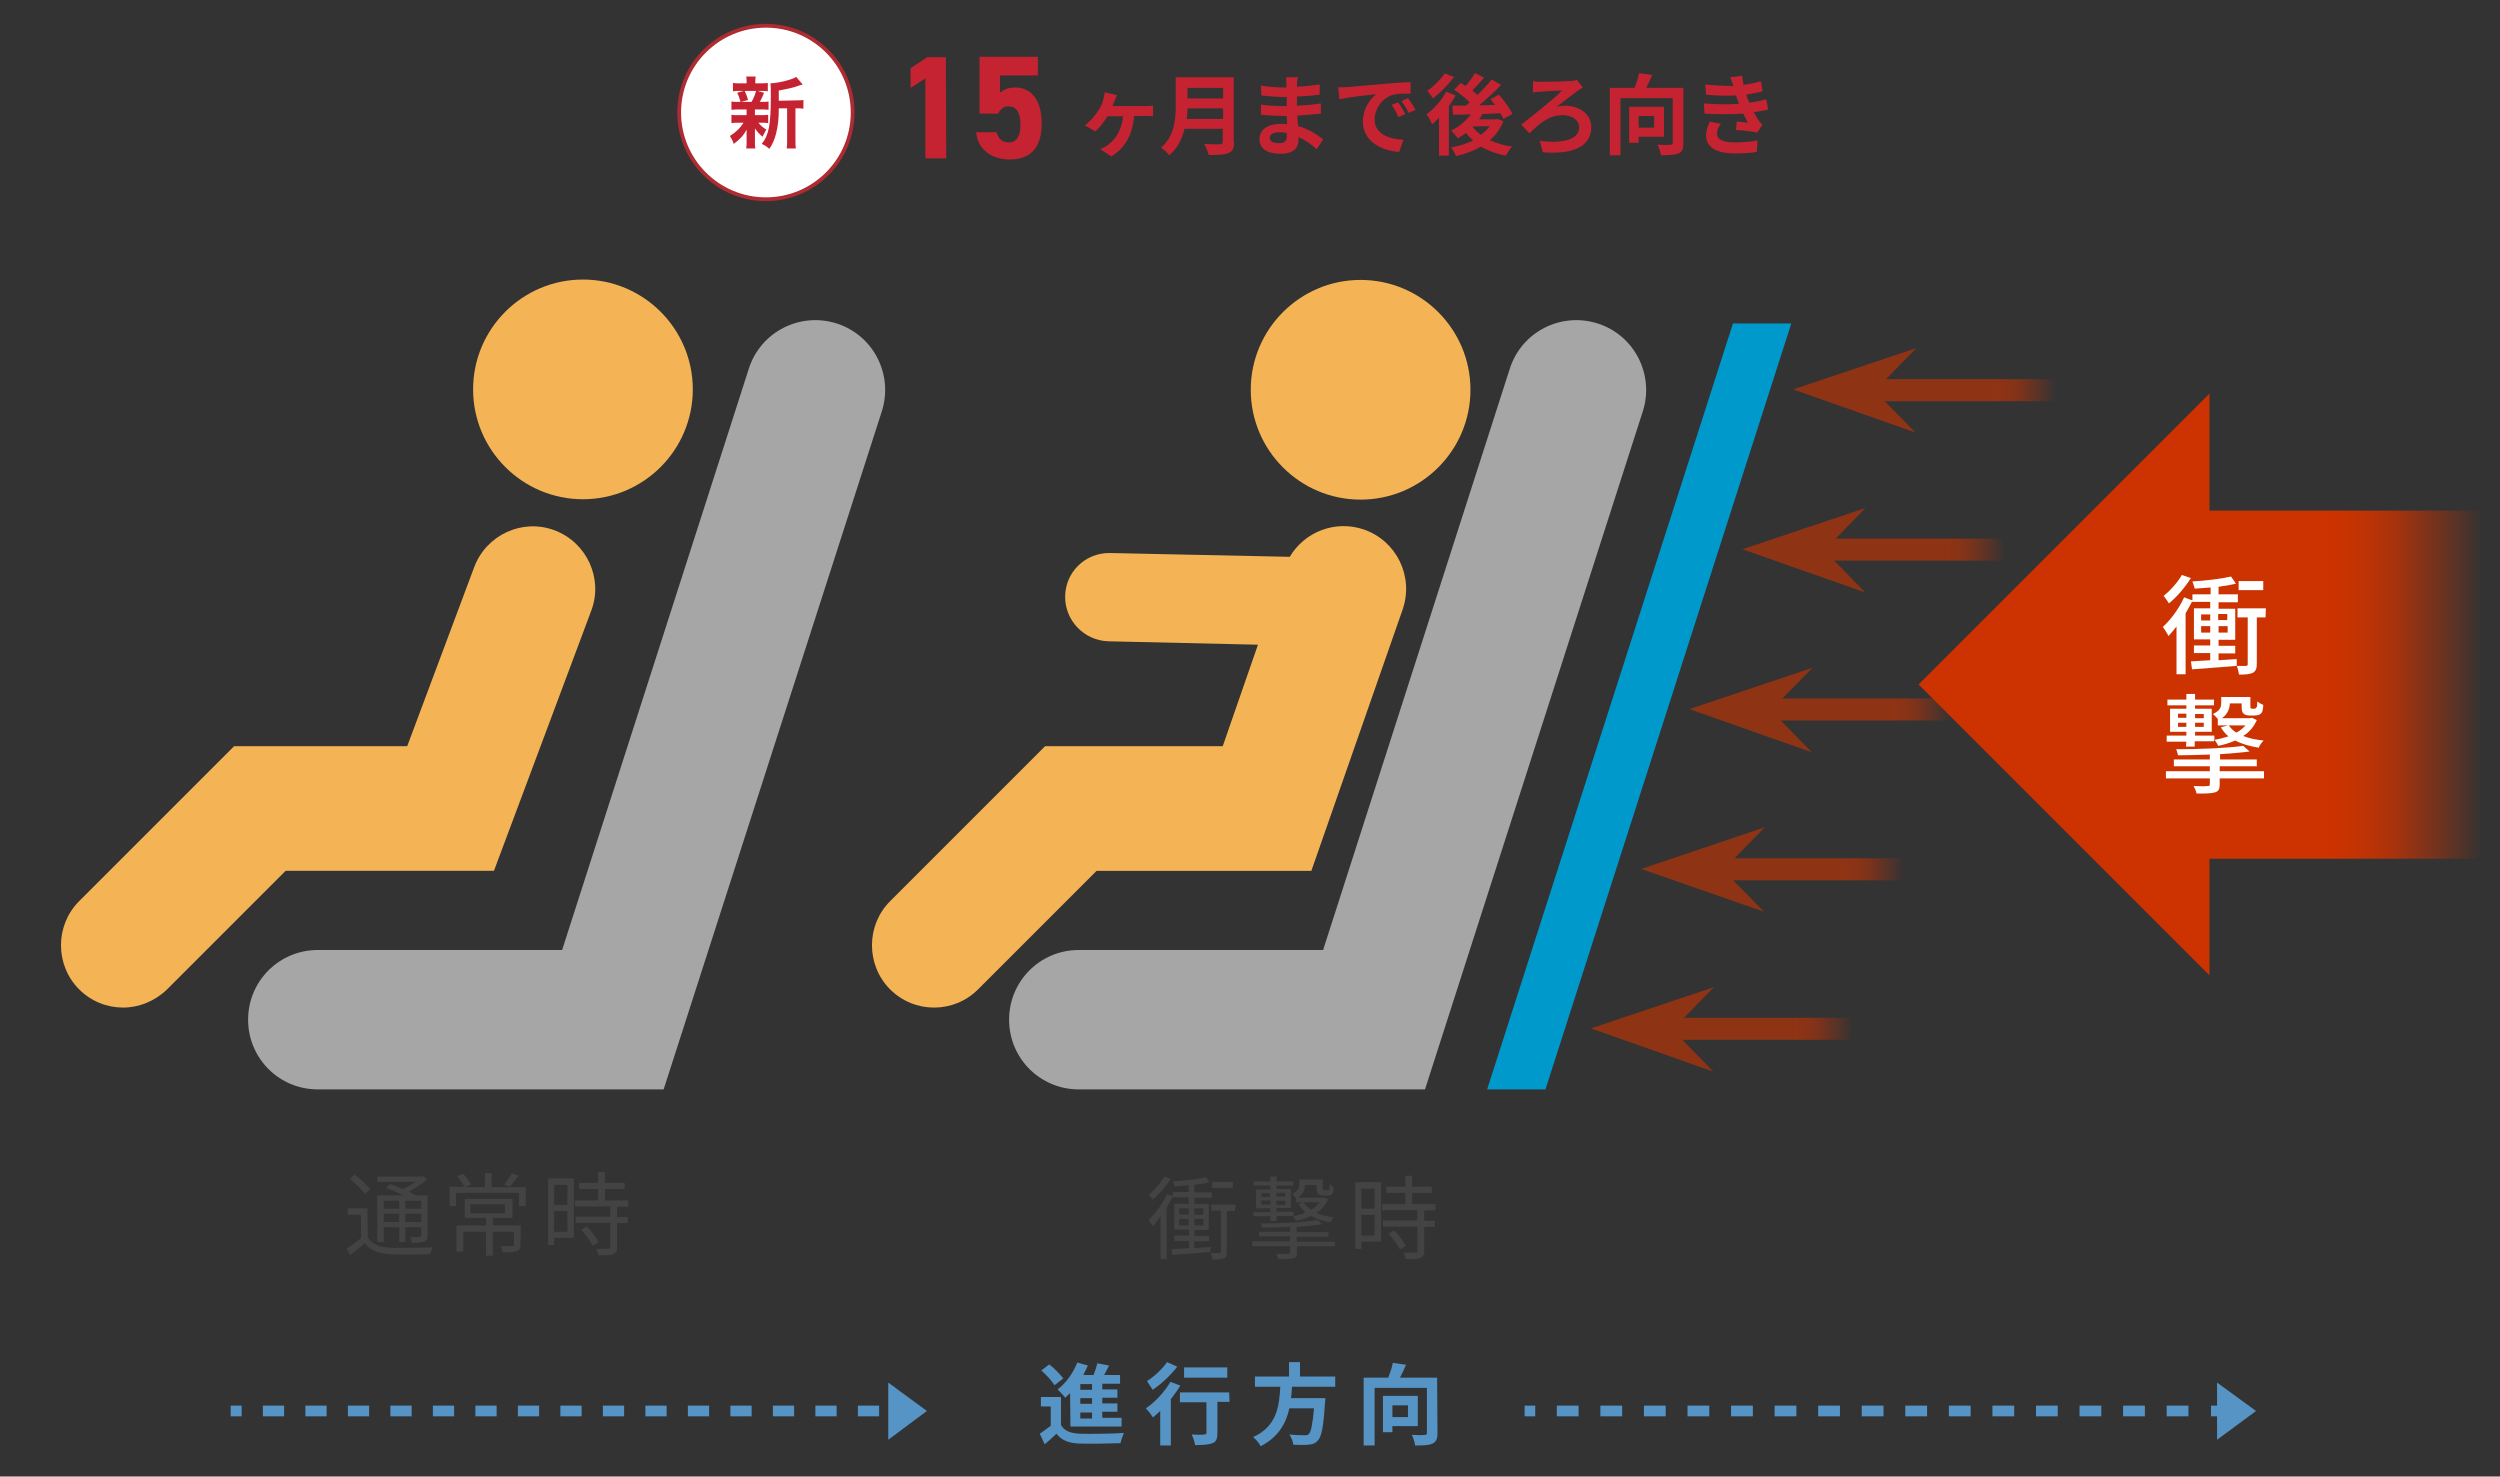
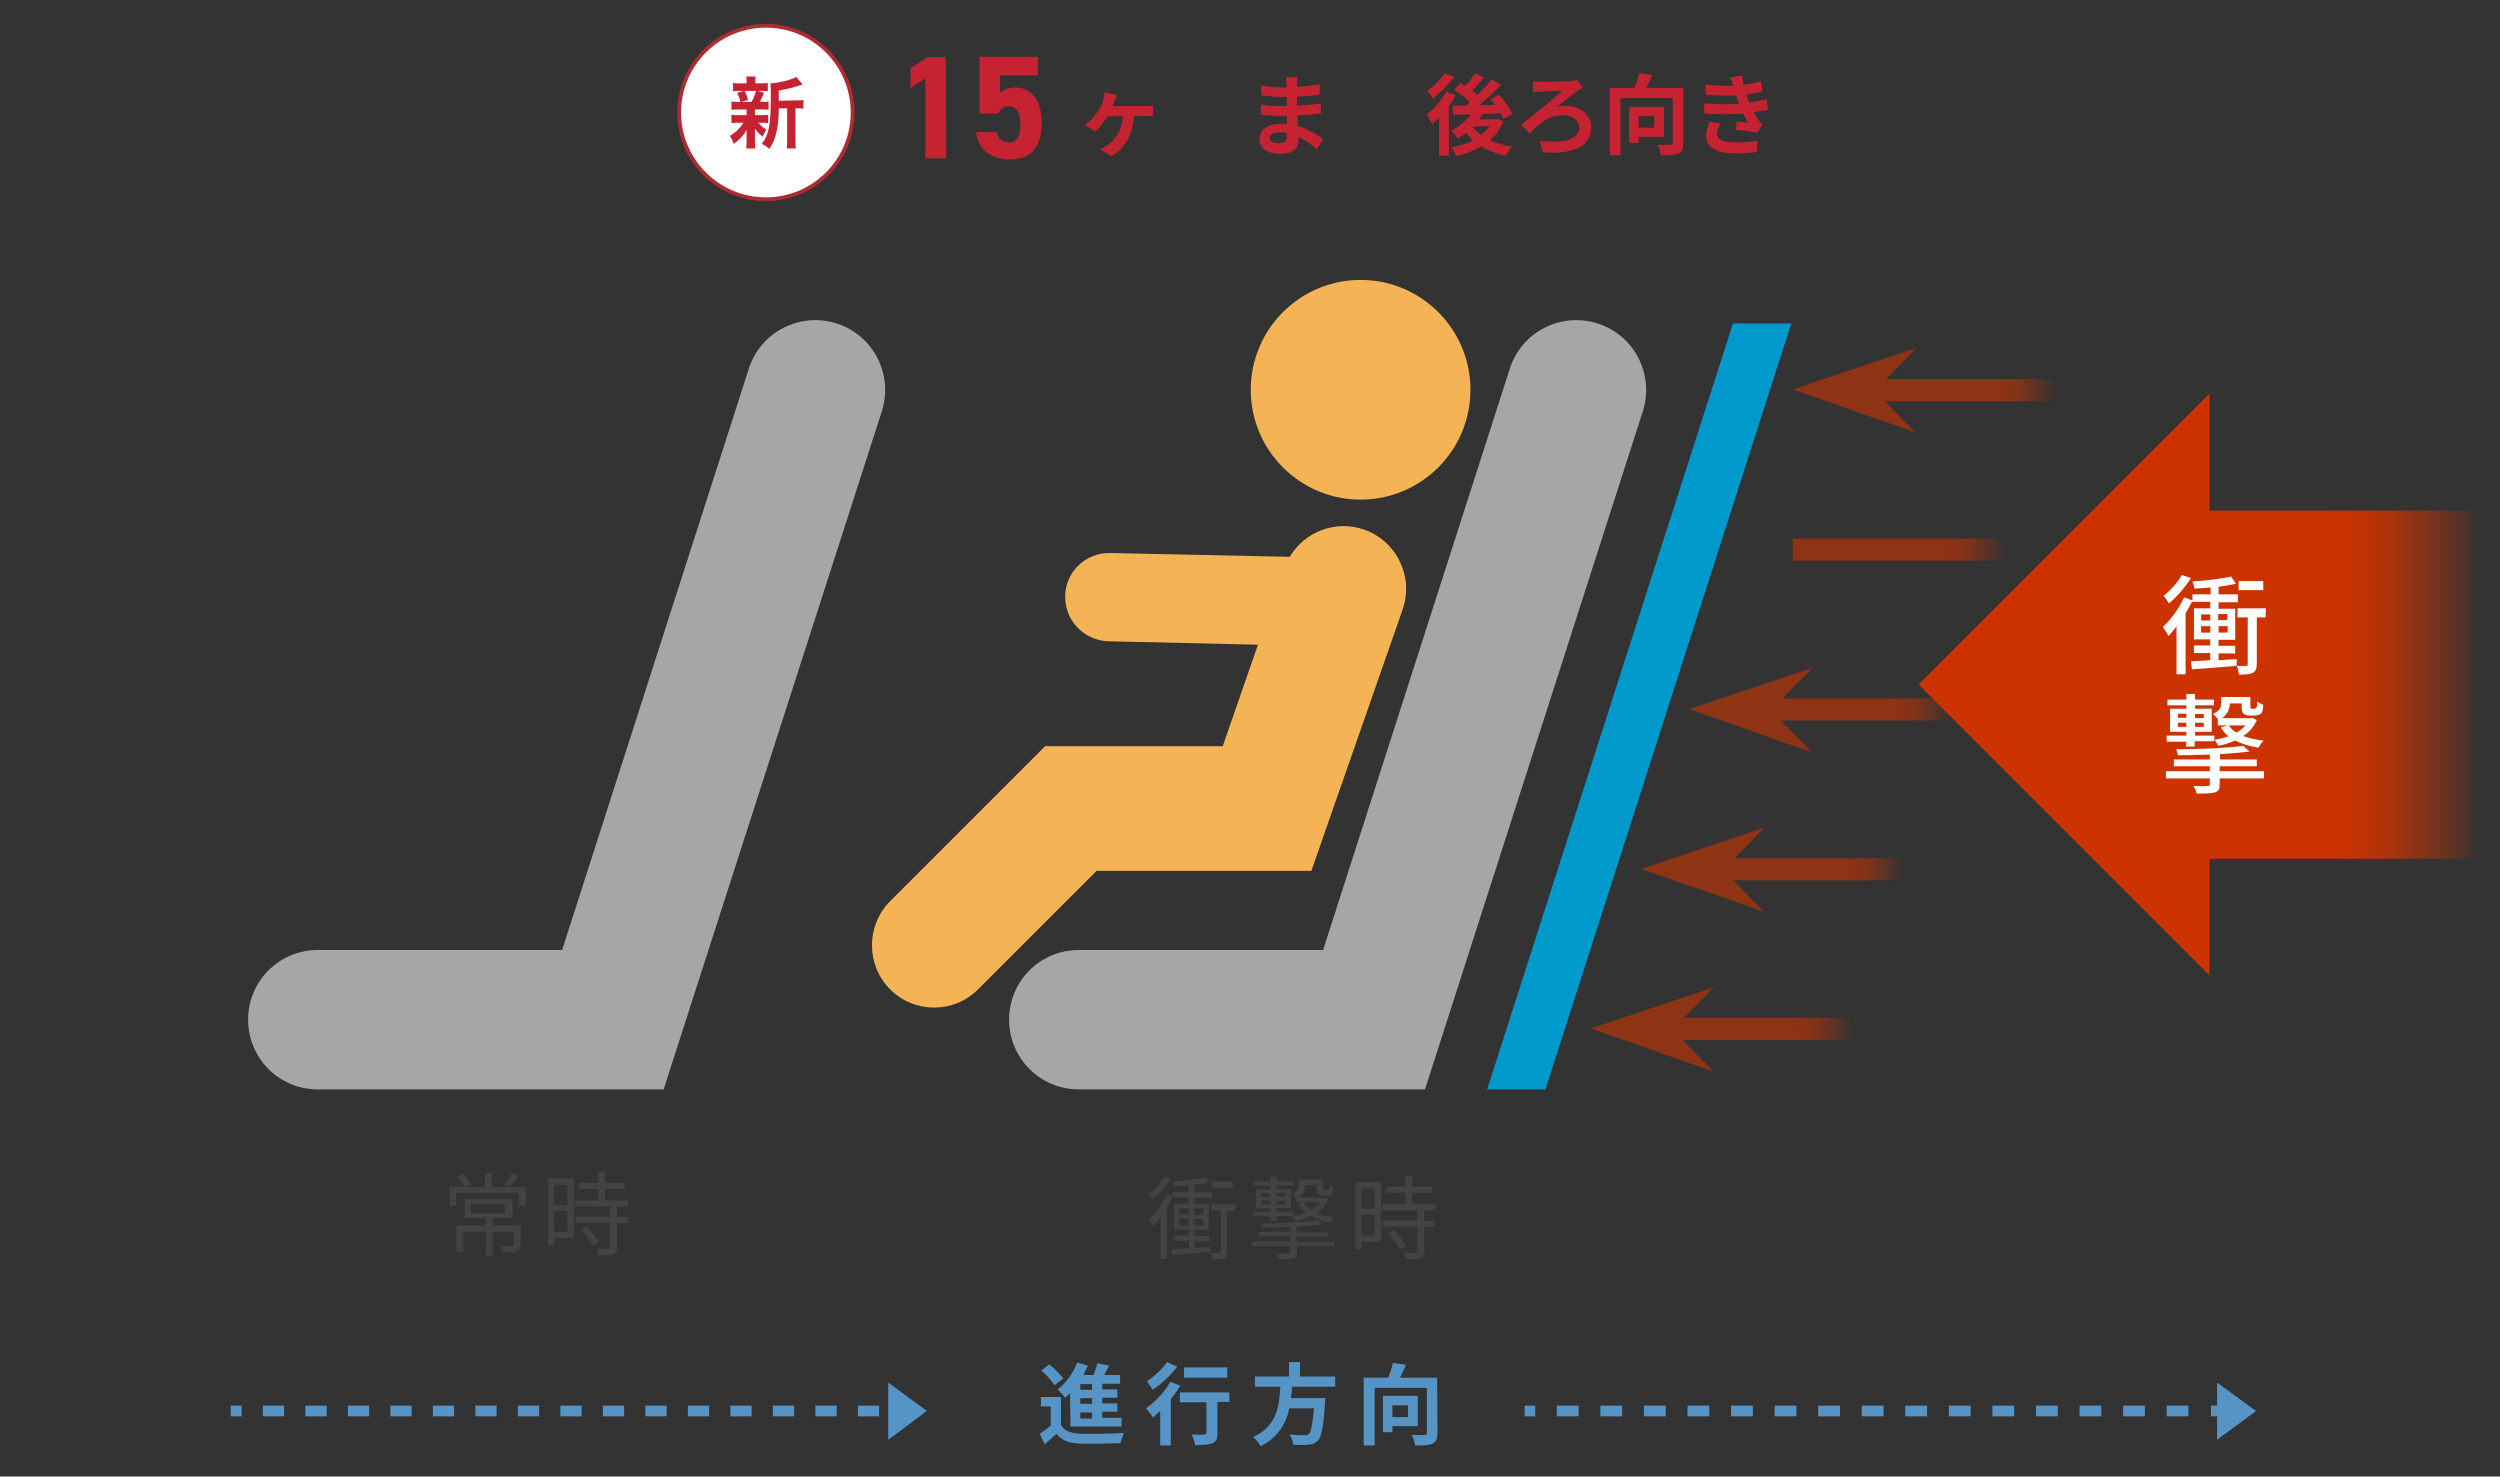
<svg xmlns="http://www.w3.org/2000/svg" version="1.1" id="レイヤー_1" x="0px" y="0px" viewBox="0 0 660 389.8" style="enable-background:new 0 0 660 389.8;" xml:space="preserve">
  <rect x="0" y="0" width="660" height="389.8" fill="#333333" stroke="none" />
  <style type="text/css">
	.st0{fill:#434343;}
	.st1{fill:#FFFFFF;stroke:#AE2B31;stroke-miterlimit:10;}
	.st2{fill:#C52331;}
	.st3{fill:#5594C4;}
	.st4{fill:none;stroke:#5594C4;stroke-width:2.83;stroke-miterlimit:10;}
	.st5{fill:none;stroke:#5594C4;stroke-width:2.83;stroke-miterlimit:10;stroke-dasharray:0,0,5.75,5.75;}
	.st6{fill:none;stroke:#5594C4;stroke-width:2.83;stroke-miterlimit:10;stroke-dasharray:0,0,5.61,5.61;}
	.st7{fill:none;}
	.st8{fill:#A6A6A6;}
	.st9{fill:#F4B456;}
	.st10{opacity:0.6;}
	.st11{fill:#CC3300;}
	.st12{fill:none;stroke:url(#SVGID_1_);stroke-width:5.82;stroke-miterlimit:10;}
	.st13{fill:none;stroke:url(#SVGID_00000096778861130120703190000013551935925194581655_);stroke-width:5.82;stroke-miterlimit:10;}
	.st14{fill:none;stroke:url(#SVGID_00000183955380405543426500000013341558741943230107_);stroke-width:5.82;stroke-miterlimit:10;}
	.st15{fill:none;stroke:url(#SVGID_00000065766753665659626050000006198635962348241309_);stroke-width:5.82;stroke-miterlimit:10;}
	.st16{fill:none;stroke:url(#SVGID_00000129193404254399112650000012196631850218602113_);stroke-width:5.82;stroke-miterlimit:10;}
	.st17{fill:#0099CC;}
	.st18{fill:url(#SVGID_00000026143879340086746420000016432100551015441298_);}
	.st19{fill:#FFFFFF;}
</style>
  <g id="a">
</g>
  <g id="b">
    <g id="c">
      <g>
        <g>
-           <path class="st0" d="M97.1,326.7c1.2,1.8,3.2,2.6,6.1,2.7c2.6,0.1,8.2,0,11-0.1c-0.2,0.4-0.5,1.2-0.6,1.8      c-2.7,0.1-7.8,0.2-10.5,0c-3.2-0.1-5.3-1-6.8-2.9c-1.2,1.1-2.5,2.1-3.9,3.1l-0.9-1.7c1.2-0.7,2.5-1.7,3.8-2.7v-6.2h-3.5V319h5.2      L97.1,326.7L97.1,326.7z M96.3,315.2c-0.8-1.2-2.5-2.9-4-4l1.3-1.1c1.5,1.1,3.3,2.7,4.1,3.9L96.3,315.2L96.3,315.2z       M101.3,327.9h-1.7v-12.3h6.9c-1.4-0.7-3.1-1.5-4.6-2l1.1-1c1,0.4,2.2,0.8,3.4,1.3c1.2-0.5,2.3-1.2,3.3-1.9H99.6v-1.4h11.8      l0.3-0.1l1.1,0.8c-1.3,1.2-3.1,2.4-4.9,3.3c0.7,0.3,1.3,0.7,1.9,1h3.1v10.6c0,0.9-0.2,1.3-0.8,1.6c-0.6,0.2-1.6,0.3-3.3,0.3      c-0.1-0.4-0.3-1.1-0.5-1.5c1.1,0,2.2,0,2.5,0c0.3,0,0.4-0.1,0.4-0.4v-2.2H107v3.9h-1.6v-3.9h-4.1L101.3,327.9L101.3,327.9z       M101.3,317v2.1h4.1V317H101.3z M105.4,322.6v-2.2h-4.1v2.2H105.4z M111.2,317H107v2.1h4.2V317z M111.2,322.6v-2.2H107v2.2      H111.2z" />
          <path class="st0" d="M138.8,318.4h-1.8v-3.5h-16.6v3.5h-1.7v-5.1h3.9c-0.4-0.8-1.2-2-1.9-2.8l1.6-0.6c0.8,0.8,1.6,2,2.1,2.8      l-1.5,0.7h5.1v-3.7h1.8v3.7h9L138.8,318.4L138.8,318.4z M137.4,328.6c0,0.9-0.2,1.4-0.9,1.7c-0.8,0.3-2,0.3-3.8,0.3      c-0.1-0.5-0.4-1.1-0.6-1.6c1.4,0,2.7,0,3.1,0c0.4,0,0.5-0.1,0.5-0.4v-3.4h-5.6v6.3h-1.8v-6.3h-6v5.2h-1.8v-6.9h7.8v-2h-5.6v-5      h12.6v5h-5.2v2h7.4L137.4,328.6L137.4,328.6z M124.2,320.3h9.1v-2.4h-9.1C124.2,317.9,124.2,320.3,124.2,320.3z M136.9,310.4      c-0.8,1.1-1.7,2.2-2.4,2.9l-1.4-0.6c0.7-0.8,1.6-2.1,2-2.9L136.9,310.4z" />
          <path class="st0" d="M151.5,326.8h-5.2v1.9h-1.6v-17.6h6.8V326.8z M146.3,312.8v5.3h3.5v-5.3H146.3z M149.8,325.2v-5.5h-3.5v5.5      H149.8z M162.9,318.6v2.7h2.8v1.6h-2.8v6.4c0,1-0.3,1.5-1,1.8c-0.8,0.3-2,0.3-3.9,0.3c-0.1-0.5-0.3-1.2-0.6-1.7      c1.5,0,2.8,0,3.2,0c0.4,0,0.5-0.1,0.5-0.5v-6.4H152v-1.6h9.1v-2.7h-9.3v-1.6h6.1v-3h-5v-1.6h5v-2.9h1.8v2.9h5.2v1.6h-5.2v3h6.2      v1.6L162.9,318.6L162.9,318.6z M154.9,323.8c1.2,1.2,2.6,2.9,3.1,4.1l-1.5,1c-0.6-1.2-1.8-3-3.1-4.2L154.9,323.8L154.9,323.8z" />
        </g>
        <g>
          <path class="st0" d="M319.6,330.5c-3.6,0.3-7.4,0.6-10.1,0.8l-0.2-1.5c1.3-0.1,2.8-0.2,4.6-0.3v-1.9H310v-1.4h3.9v-1.6H310v-6.8      h3.8v-1.7h-4.2v-0.2c-0.5,1-1,2-1.6,2.9v13.6h-1.6v-11.2c-0.7,0.9-1.4,1.8-2.1,2.5c-0.2-0.4-0.7-1.2-1.1-1.6      c1.8-1.7,3.7-4.2,4.9-6.8l1.5,0.5v-1.1h4.2v-1.8c-1.3,0.1-2.6,0.2-3.8,0.3c0-0.4-0.2-0.9-0.4-1.3c3-0.2,6.7-0.6,8.8-1.1l0.9,1.3      c-1.1,0.3-2.5,0.5-4,0.7v2h4.6v1.4h-4.6v1.7h3.8v6.8h-3.8v1.6h3.9v1.4h-3.9v1.8l4.3-0.3L319.6,330.5L319.6,330.5z M309.1,311.2      c-1.2,1.9-3.1,4.1-4.8,5.5c-0.2-0.4-0.7-1-1-1.3c1.5-1.2,3.2-3.2,4.1-4.8L309.1,311.2L309.1,311.2z M311.3,320.6h2.5V319h-2.5      V320.6z M313.8,323.5v-1.7h-2.5v1.7H313.8z M315.3,319v1.7h2.4V319H315.3z M317.7,321.8h-2.4v1.7h2.4V321.8z M326,319.7h-2.1      v10.8c0,0.9-0.2,1.4-0.8,1.7c-0.6,0.3-1.6,0.3-3,0.3c0-0.5-0.3-1.2-0.5-1.7c1.1,0,2,0,2.3,0c0.3,0,0.4-0.1,0.4-0.4v-10.8h-2.5      v-1.6h6.4L326,319.7L326,319.7z M325.5,313.6h-5.5V312h5.5V313.6z" />
          <path class="st0" d="M352.4,329h-10v1.7c0,0.9-0.2,1.3-1,1.5c-0.8,0.2-2,0.2-3.9,0.2c-0.1-0.4-0.4-1-0.6-1.4c1.5,0,2.8,0,3.2,0      c0.4,0,0.5-0.1,0.5-0.4V329h-10v-1.3h10v-1.3h-8.2v-1.2h8.2v-1.3c-2.5,0.1-5,0.2-7.4,0.2c0-0.3-0.2-0.8-0.3-1.1      c5.3,0,11.6-0.3,15-0.9l1.2,1.1c-1.9,0.3-4.2,0.5-6.8,0.7v1.4h8.4v1.2h-8.4v1.3h10L352.4,329L352.4,329z M335.4,321.1h-4.5v-1.1      h4.5v-1h-3.8v-5h3.8V313H331v-1.1h4.4v-1.3h1.6v1.3h4.4v1.1H337v0.9h3.8v5H337v1h4.5v1.1H337v1.3h-1.6V321.1z M333,316h2.3v-1      H333V316z M335.4,318v-1.1H333v1.1H335.4z M337,314.9v1h2.3v-1H337z M339.3,317H337v1.1h2.3V317z M342.2,316.4      c-0.2-0.4-0.8-1-1.1-1.2c1.6-0.7,1.9-1.7,1.9-2.5v-1.3h6.2v2.1c0,0.3,0,0.5,0.1,0.6c0.1,0.1,0.2,0.1,0.4,0.1h0.6      c0.2,0,0.4,0,0.4,0c0.1,0,0.2-0.1,0.2-0.3c0.1-0.2,0.1-0.6,0.1-1.2c0.3,0.2,0.7,0.5,1.1,0.6c0,0.6-0.1,1.4-0.2,1.6      c-0.1,0.3-0.4,0.5-0.6,0.6c-0.2,0.1-0.6,0.1-1,0.1h-1.1c-0.4,0-0.9-0.1-1.2-0.4c-0.3-0.3-0.4-0.6-0.4-1.7v-0.7h-3.1v0      c0,1.2-0.4,2.5-1.9,3.4h6.8l0.3,0l0.9,0.4c-0.6,1.5-1.7,2.7-3.1,3.6c1.3,0.6,2.9,1,4.7,1.2c-0.4,0.3-0.8,0.9-0.9,1.3      c-2-0.3-3.8-0.9-5.2-1.7c-1.2,0.6-2.6,1-4,1.3c-0.1-0.4-0.5-0.9-0.8-1.2c1.2-0.2,2.4-0.5,3.4-1c-0.8-0.6-1.4-1.4-1.9-2.3      l1.4-0.4c0.4,0.7,1.1,1.4,1.9,2c0.9-0.5,1.7-1.2,2.3-2h-6.4L342.2,316.4L342.2,316.4L342.2,316.4z" />
          <path class="st0" d="M364.6,327.8h-5.2v1.9h-1.6v-17.6h6.8L364.6,327.8L364.6,327.8z M359.4,313.8v5.3h3.5v-5.3H359.4z       M362.9,326.2v-5.5h-3.5v5.5H362.9z M376,319.6v2.7h2.8v1.6H376v6.4c0,1-0.3,1.5-1,1.8c-0.8,0.3-2,0.3-3.9,0.3      c-0.1-0.5-0.3-1.2-0.6-1.7c1.5,0,2.8,0,3.2,0c0.4,0,0.5-0.1,0.5-0.5v-6.4h-9.1v-1.6h9.1v-2.7h-9.3v-1.6h6.1v-3h-5v-1.6h5v-2.9      h1.8v2.9h5.2v1.6h-5.2v3h6.2v1.6L376,319.6L376,319.6z M368,324.8c1.2,1.2,2.6,2.9,3.1,4.1l-1.5,1c-0.6-1.2-1.8-3-3.1-4.2      L368,324.8L368,324.8z" />
        </g>
        <g>
          <g>
            <circle class="st1" cx="202.2" cy="29.7" r="22.9" />
            <path class="st2" d="M195,28.9c-0.9,0-1.3,0-1.9,0.1v-2.2c0.5,0.1,1,0.1,1.9,0.1h0.5c-0.3-1.1-0.5-1.7-0.9-2.4l1.8-0.5h-1       c-0.9,0-1.4,0-1.9,0.1v-2.2c0.5,0.1,1,0.1,2,0.1h1.6v-0.3c0-0.7,0-1-0.1-1.5h2.5c-0.1,0.5-0.1,0.8-0.1,1.5V22h1.4       c1,0,1.3,0,1.9-0.1v2.2c-0.5-0.1-1-0.1-1.9-0.1h-0.8l1.7,0.5c-0.4,1.1-0.9,2-1.1,2.4h0.4c0.9,0,1.4,0,1.9-0.1v2.2       c-0.6-0.1-1-0.1-1.9-0.1h-1.7v1.5h1.6c0.9,0,1.3,0,1.9-0.1v2.2c-0.5-0.1-1-0.1-1.9-0.1h-0.7c0.6,0.7,1.1,1.2,2.1,1.8       c-0.4,0.8-0.7,1.2-1,1.9c-1-0.9-1.3-1.2-2-2.2c0,1,0,1.5,0,1.6v2c0,0.7,0,1.2,0.1,1.7H197c0.1-0.5,0.1-1,0.1-1.6v-2       c0-0.4,0-0.8,0-1.4c-0.8,1.6-1.8,2.6-3.4,3.8c-0.2-0.8-0.6-1.4-1-2.1c1.6-1,2.7-2.1,3.6-3.5H195c-0.9,0-1.3,0-1.9,0.1v-2.2       c0.5,0.1,0.9,0.1,1.9,0.1h2.1v-1.5L195,28.9L195,28.9z M196.6,24c0.4,0.9,0.6,1.3,0.9,2.4l-1.9,0.5h2.8c0.6-1,0.9-1.8,1.2-2.9       H196.6L196.6,24z M210.2,26.5c0.9,0,1.4,0,1.9-0.1v2.3c-0.5-0.1-0.8-0.1-1.6-0.1h-0.5v8.2c0,1.2,0,1.8,0.1,2.4h-2.4       c0.1-0.6,0.1-1.2,0.1-2.4v-8.2h-2.2c0,2.6-0.2,4.7-0.7,6.6c-0.4,1.6-1,3-1.8,4.1c-0.8-0.7-1.1-0.9-2-1.3       c1.9-2.4,2.4-5,2.4-12.8c0-1.7,0-2.4-0.1-3.2c2.3-0.1,5.8-1,6.8-1.7l1.7,2c-0.2,0.1-0.2,0.1-0.7,0.2c-1.6,0.6-2.9,0.9-5.6,1.4       v2.7L210.2,26.5L210.2,26.5z" />
          </g>
          <g>
            <path class="st2" d="M249.8,41.8h-5.5V20.7l-3.9,2.5V18l4.4-2.9h4.9L249.8,41.8L249.8,41.8z" />
            <path class="st2" d="M263.5,30h-4.9V15H274v4.9h-10v4.6c0.8-0.7,2-1.4,4-1.4c4.1,0,7,3.1,7,9.5s-2.9,9.5-8.5,9.5       c-4.5,0-8.4-2.5-8.8-7.2h5.4c0.4,1.7,1.5,2.7,3.2,2.7c2,0,3.1-1.5,3.1-4.6s-0.9-4.9-3.1-4.9C265,28,264.1,28.8,263.5,30       L263.5,30z" />
            <path class="st2" d="M294.3,26.5c-0.2,0.4-0.4,1-0.6,1.5h8.6c0.5,0,1.5,0,2.1-0.1v2.8c-0.7-0.1-1.6-0.1-2.1-0.1h-2.9       c-0.4,4.9-2.3,8.4-6,10.7l-2.9-1.9c0.7-0.3,1.5-0.8,2.1-1.2c2-1.6,3.5-3.8,3.9-7.5h-4.1c-0.9,1.4-2.3,3.2-3.2,4l-2.8-1.6       c1.5-1.1,2.8-2.7,3.6-4c0.7-1,1.1-2,1.3-3c0.2-0.5,0.3-1.2,0.3-1.7l3.3,0.7C294.6,25.7,294.5,26.1,294.3,26.5z" />
-             <path class="st2" d="M325.8,37.5c0,1.7-0.4,2.5-1.5,2.9c-1.1,0.5-2.8,0.5-5.2,0.5c-0.2-0.8-0.7-2.1-1.2-2.9       c1.6,0.1,3.6,0.1,4.1,0.1c0.6,0,0.8-0.2,0.8-0.7v-3.4h-10.1c-0.6,2.6-1.8,5.1-4,7c-0.4-0.6-1.5-1.6-2.2-2c3.5-3,3.9-7.4,3.9-11       v-7.6h15.3V37.5L325.8,37.5z M322.9,31.4v-2.8h-9.4c0,0.9-0.1,1.9-0.2,2.8H322.9z M313.5,23.1V26h9.4v-2.8H313.5z" />
            <path class="st2" d="M342.4,21.9c0,0.2,0,0.6,0,1c1.9-0.1,3.9-0.3,6-0.6l0,2.7c-1.5,0.2-3.7,0.4-6,0.5v2.4       c2.4-0.1,4.4-0.3,6.3-0.6l0,2.7c-2.1,0.2-4,0.4-6.2,0.5c0,0.9,0.1,1.8,0.2,2.8c3,0.8,5.2,2.4,6.6,3.5l-1.7,2.6       c-1.3-1.2-2.9-2.4-4.8-3.2c0,0.3,0,0.6,0,0.9c0,2-1.5,3.5-4.6,3.5c-3.8,0-5.7-1.4-5.7-3.9s2.2-4,5.8-4c0.5,0,1,0,1.5,0.1       c0-0.7-0.1-1.5-0.1-2.2h-1.2c-1.4,0-4-0.1-5.6-0.3l0-2.7c1.5,0.3,4.4,0.4,5.7,0.4h1.1c0-0.8,0-1.6,0-2.4h-0.9       c-1.5,0-4.2-0.2-5.8-0.4l-0.1-2.6c1.7,0.3,4.4,0.5,5.8,0.5h0.9v-1.1c0-0.4,0-1.2-0.1-1.6h3.2C342.5,20.7,342.5,21.3,342.4,21.9       L342.4,21.9z M337.6,37.8c1.2,0,2.1-0.3,2.1-1.7c0-0.2,0-0.6,0-1c-0.6-0.1-1.3-0.2-1.9-0.2c-1.7,0-2.6,0.7-2.6,1.4       C335.2,37.3,336,37.8,337.6,37.8L337.6,37.8z" />
-             <path class="st2" d="M355.6,23c2-0.2,5.9-0.5,10.2-0.9c2.4-0.2,5-0.4,6.6-0.4l0,3c-1.3,0-3.3,0-4.5,0.3c-2.9,0.7-5,3.7-5,6.5       c0,3.8,3.6,5.2,7.6,5.4l-1.1,3.2c-4.9-0.3-9.6-2.9-9.6-8c0-3.4,1.9-6,3.5-7.2c-2.2,0.2-7,0.7-9.7,1.3l-0.3-3.2       C354.2,23.1,355.1,23,355.6,23L355.6,23z M371,30.1l-1.8,0.8c-0.6-1.3-1.1-2.2-1.8-3.2l1.7-0.7C369.7,27.8,370.5,29.2,371,30.1       z M373.7,29l-1.8,0.8c-0.6-1.2-1.2-2.1-1.9-3.1l1.7-0.8C372.3,26.7,373.2,28,373.7,29z" />
            <path class="st2" d="M384.3,25.2c-0.5,0.9-1.1,1.9-1.8,2.8v13.1h-2.6v-10c-0.6,0.6-1.2,1.2-1.8,1.7c-0.3-0.6-1-2-1.5-2.6       c2-1.5,4-3.7,5.2-6L384.3,25.2L384.3,25.2z M383.9,20.3c-1.5,2-3.7,4.2-5.6,5.7c-0.4-0.6-1-1.5-1.5-2c1.7-1.2,3.6-3.1,4.6-4.6       L383.9,20.3z M396.9,32c-0.8,2-2,3.7-3.6,5c1.7,0.8,3.7,1.4,5.9,1.7c-0.6,0.6-1.3,1.7-1.7,2.4c-2.5-0.5-4.7-1.3-6.5-2.4       c-2,1.1-4.2,2-6.6,2.5c-0.3-0.7-0.9-1.8-1.3-2.3c2.1-0.3,4.1-1,5.8-1.8c-0.7-0.6-1.3-1.3-1.9-2c-0.7,0.5-1.4,1-2.1,1.4       c-0.4-0.5-1.3-1.6-1.8-2c2-1,3.9-2.5,5.2-4.3l-4.7,0.1l-0.2-2.4c1.1,0,2.3,0,3.6,0c0.3-0.3,0.7-0.6,1-0.9       c-1.1-1.1-2.7-2.4-4.1-3.3l1.7-1.8c0.4,0.2,0.9,0.5,1.3,0.8c0.9-1,1.9-2.3,2.5-3.4l2.4,1.2c-1,1.2-2.2,2.4-3.1,3.4       c0.5,0.4,1,0.8,1.3,1.2c1.4-1.4,2.8-2.8,3.8-4.1l2.5,1.4c-1.7,1.8-3.8,3.7-5.8,5.4l4.2-0.1c-0.4-0.5-0.8-1-1.2-1.5l2.2-1.2       c1.4,1.5,2.9,3.6,3.6,5.1l-2.4,1.3c-0.2-0.4-0.5-1-0.8-1.5c-1.5,0.1-3.1,0.1-4.7,0.2c-0.3,0.5-0.6,0.9-0.9,1.4h4.3l0.5-0.1       L396.9,32L396.9,32z M388.7,33.4c0.6,0.8,1.4,1.6,2.3,2.2c0.9-0.7,1.6-1.4,2.3-2.3L388.7,33.4L388.7,33.4L388.7,33.4z" />
            <path class="st2" d="M406.6,21.6c1.3,0,6.5-0.1,8-0.2c0.5,0,1.2-0.1,1.7-0.3l1.6,2c-0.4,0.2-1,0.6-1.3,0.8       c-1.4,1-3.6,2.8-5.7,4.3c0.8-0.2,1.6-0.3,2.2-0.3c4.1,0,7,2.4,7,5.7c0,4.6-4.1,7.3-12.8,6.6l-0.8-3c6.5,0.8,10.4-0.5,10.4-3.6       c0-1.8-1.7-3.2-4.4-3.2c-3.6,0-6.2,2.3-8.7,4.8l-2.2-2.3c3.1-2.4,8.9-7,10.8-9c-1.3,0-4.6,0.2-5.7,0.3c-0.6,0-1.4,0.1-2,0.2       l0-3C405.1,21.5,405.8,21.6,406.6,21.6L406.6,21.6z" />
            <path class="st2" d="M444.4,37.8c0,1.5-0.3,2.3-1.3,2.7c-1,0.4-2.5,0.5-4.6,0.5c-0.1-0.8-0.5-2-0.9-2.8c1.4,0.1,3,0.1,3.4,0       c0.5,0,0.6-0.1,0.6-0.5V25.9h-13.8V41H425V23.2h6.5c0.5-1.2,1-2.7,1.2-3.9l3.5,0.5c-0.5,1.2-1.1,2.4-1.6,3.4h9.8L444.4,37.8       L444.4,37.8z M432.6,36.1v1.6h-2.5v-9.5h9.2v7.9H432.6L432.6,36.1z M432.6,30.6v3.1h4.1v-3.1C436.7,30.6,432.6,30.6,432.6,30.6       z" />
            <path class="st2" d="M459.1,27.4c-0.1-0.3-0.2-0.6-0.3-0.8c-0.2-0.5-0.3-1-0.5-1.4c-2.2,0.1-5,0.1-7.9-0.2l-0.2-2.7       c2.8,0.3,5.2,0.4,7.4,0.4c-0.2-0.7-0.5-1.5-0.8-2.3l3.1-0.4c0.1,0.8,0.3,1.6,0.4,2.4c1.6-0.2,3.1-0.5,4.6-1l0.4,2.7       c-1.3,0.4-2.8,0.6-4.3,0.9c0.1,0.4,0.2,0.7,0.4,1.1c0.1,0.3,0.3,0.7,0.4,1c1.9-0.2,3.3-0.6,4.5-0.9l0.5,2.7       c-1.1,0.3-2.4,0.5-3.8,0.7c0.4,0.7,0.8,1.5,1.2,2.1c0.3,0.4,0.6,0.8,1.1,1.2l-1.4,2.1c-1.3-0.3-3.9-0.6-5.6-0.7l0.2-2.2       c1,0.1,2.3,0.2,3,0.3c-0.5-0.8-0.9-1.6-1.3-2.4c-2.9,0.2-6.7,0.2-10.2,0l-0.2-2.7C453.3,27.6,456.5,27.6,459.1,27.4L459.1,27.4       z M453.3,35.2c0,1.7,1.6,2.4,4.8,2.4c2.2,0,4.2-0.2,5.9-0.5l-0.2,3c-1.6,0.3-3.8,0.4-5.7,0.4c-4.7,0-7.6-1.4-7.7-4.7       c0-1.5,0.5-2.6,1-3.7l2.9,0.6C453.8,33.4,453.3,34.2,453.3,35.2L453.3,35.2z" />
          </g>
        </g>
        <g>
          <g>
            <path class="st3" d="M280.1,376.2c0.9,1.6,2.6,2.2,5,2.3c2.8,0.1,8.4,0,11.6-0.2c-0.3,0.7-0.7,1.9-0.9,2.7       c-2.9,0.1-7.9,0.2-10.8,0.1c-2.8-0.1-4.7-0.8-6.1-2.6c-0.9,0.9-1.9,1.8-3.1,2.8l-1.3-2.8c0.9-0.6,2-1.4,2.9-2.1v-5.1h-2.6v-2.5       h5.3V376.2z M278.4,365.7c-0.7-1.1-2.2-2.8-3.5-3.9l2.1-1.6c1.3,1,2.9,2.6,3.7,3.7L278.4,365.7L278.4,365.7z M282.5,367.8       c-0.4,0.4-0.9,0.8-1.3,1.2c-0.4-0.6-1.5-1.7-2-2.2c2.2-1.6,4.1-4.3,5.2-7.1l2.8,0.8c-0.4,0.8-0.8,1.7-1.2,2.5h2.7       c0.4-1,0.8-2.2,1-3.1l3.1,0.6c-0.4,0.8-0.9,1.7-1.3,2.5h4.2v2.3H291v1.5h4v2.2h-4v1.5h4v2.2h-4v1.6h5.1v2.3h-13.5L282.5,367.8       L282.5,367.8z M288.3,365.4h-3.1v1.5h3.1V365.4z M288.3,369.1h-3.1v1.5h3.1V369.1z M288.3,372.9h-3.1v1.6h3.1V372.9z" />
            <path class="st3" d="M311.6,365.8c-0.7,1.2-1.6,2.4-2.5,3.6v12.2h-2.8v-9.1c-0.7,0.6-1.3,1.2-1.9,1.7c-0.4-0.6-1.3-1.8-1.9-2.4       c2.4-1.6,5-4.4,6.5-7L311.6,365.8L311.6,365.8z M310.8,360.8c-1.7,2.2-4.2,4.6-6.5,6.1c-0.4-0.6-1.1-1.7-1.5-2.3       c2-1.2,4.2-3.4,5.3-5L310.8,360.8L310.8,360.8z M324.6,370.1h-3.2v8.2c0,1.5-0.3,2.3-1.3,2.7c-1,0.4-2.5,0.5-4.6,0.5       c-0.1-0.8-0.5-2-0.9-2.8c1.3,0.1,2.9,0.1,3.3,0c0.4,0,0.6-0.1,0.6-0.4v-8.1h-7v-2.6h13L324.6,370.1L324.6,370.1z M324,363.7       h-11.4V361H324V363.7z" />
            <path class="st3" d="M341.1,366.1c-0.1,1-0.1,2-0.3,3h9.1c0,0,0,0.8-0.1,1.2c-0.4,6.4-0.9,9-1.9,10c-0.7,0.8-1.4,1-2.5,1.1       c-0.9,0.1-2.5,0.1-4,0c0-0.8-0.5-1.9-1-2.7c1.6,0.2,3.3,0.2,4,0.2c0.5,0,0.9,0,1.1-0.3c0.6-0.5,1-2.5,1.4-6.8h-6.5       c-0.9,4-2.9,7.6-7.6,10c-0.4-0.8-1.2-1.8-2-2.4c6.4-2.9,6.9-8.3,7.2-13.3h-6.7v-2.7h9v-3.8h2.9v3.8h9.3v2.7L341.1,366.1       L341.1,366.1z" />
            <path class="st3" d="M379.5,378.3c0,1.5-0.3,2.3-1.3,2.8s-2.5,0.5-4.6,0.5c-0.1-0.8-0.5-2.1-0.9-2.8c1.4,0.1,3,0.1,3.4,0       c0.5,0,0.6-0.1,0.6-0.5v-11.9h-13.8v15.2H360v-17.9h6.5c0.5-1.3,1-2.7,1.2-3.9l3.5,0.5c-0.5,1.2-1.1,2.4-1.6,3.4h9.8       L379.5,378.3L379.5,378.3z M367.6,376.5v1.6h-2.5v-9.6h9.2v8L367.6,376.5L367.6,376.5z M367.6,371v3.1h4.1V371H367.6z" />
          </g>
          <g>
            <line class="st4" x1="402.5" y1="372.5" x2="405.3" y2="372.5" />
            <line class="st5" x1="411" y1="372.5" x2="580.8" y2="372.5" />
            <line class="st4" x1="583.7" y1="372.5" x2="586.5" y2="372.5" />
          </g>
          <g>
            <g>
              <line class="st4" x1="60.9" y1="372.5" x2="63.8" y2="372.5" />
              <line class="st6" x1="69.4" y1="372.5" x2="234.9" y2="372.5" />
              <line class="st4" x1="237.7" y1="372.5" x2="240.5" y2="372.5" />
            </g>
            <polygon class="st3" points="234.5,380.1 234.5,365 244.7,372.5      " />
            <polygon class="st3" points="585.3,380.1 585.3,365 595.6,372.5      " />
          </g>
        </g>
        <g>
          <rect class="st7" width="660" height="389.8" />
          <g>
            <g>
              <path class="st8" d="M175.2,287.6H83.9c-10.2,0-18.4-8.2-18.4-18.4s8.2-18.4,18.4-18.4h64.5l49.3-153.5        c3.1-9.7,13.5-15,23.2-11.9s15,13.5,11.9,23.2L175.2,287.6L175.2,287.6z" />
-               <path class="st9" d="M32.5,266c-4.2,0-8.4-1.6-11.6-4.8c-6.4-6.4-6.4-16.9,0-23.3l40.9-40.9h45.7l17.7-47.3        c3.2-8.5,12.7-12.9,21.2-9.7s12.9,12.7,9.7,21.2l-25.7,68.7H75.4l-31.3,31.3C40.9,264.3,36.7,266,32.5,266L32.5,266z         M124.9,102.8c0,16,13,29,29,29s29-13,29-29s-13-29-29-29S124.9,86.8,124.9,102.8z" />
            </g>
            <g>
              <g class="st10">
                <polygon class="st11" points="473.4,102.8 505.7,114.2 494.9,103.2 505.9,91.9        " />
                <linearGradient id="SVGID_1_" gradientUnits="userSpaceOnUse" x1="486.69" y1="287.01" x2="542.51" y2="287.01" gradientTransform="matrix(1 0 0 -1 0 390)">
                  <stop offset="0.73" style="stop-color:#CC3300" />
                  <stop offset="0.76" style="stop-color:#CC3300;stop-opacity:0.97" />
                  <stop offset="0.8" style="stop-color:#CC3300;stop-opacity:0.9" />
                  <stop offset="0.84" style="stop-color:#CC3300;stop-opacity:0.78" />
                  <stop offset="0.88" style="stop-color:#CC3300;stop-opacity:0.6" />
                  <stop offset="0.93" style="stop-color:#CC3300;stop-opacity:0.38" />
                  <stop offset="0.98" style="stop-color:#CC3300;stop-opacity:0.12" />
                  <stop offset="1" style="stop-color:#CC3300;stop-opacity:0" />
                </linearGradient>
                <path class="st12" d="M486.7,103h55.8" />
              </g>
              <g class="st10">
-                 <polygon class="st11" points="460,145 492.4,156.4 481.6,145.3 492.5,134.1        " />
                <linearGradient id="SVGID_00000067196511170335418100000017972763076185075354_" gradientUnits="userSpaceOnUse" x1="473.34" y1="244.85" x2="529.16" y2="244.85" gradientTransform="matrix(1 0 0 -1 0 390)">
                  <stop offset="0.73" style="stop-color:#CC3300" />
                  <stop offset="0.76" style="stop-color:#CC3300;stop-opacity:0.97" />
                  <stop offset="0.8" style="stop-color:#CC3300;stop-opacity:0.9" />
                  <stop offset="0.84" style="stop-color:#CC3300;stop-opacity:0.78" />
                  <stop offset="0.88" style="stop-color:#CC3300;stop-opacity:0.6" />
                  <stop offset="0.93" style="stop-color:#CC3300;stop-opacity:0.38" />
                  <stop offset="0.98" style="stop-color:#CC3300;stop-opacity:0.12" />
                  <stop offset="1" style="stop-color:#CC3300;stop-opacity:0" />
                </linearGradient>
                <path style="fill:none;stroke:url(#SVGID_00000067196511170335418100000017972763076185075354_);stroke-width:5.82;stroke-miterlimit:10;" d="         M473.3,145.1h55.8" />
              </g>
              <g class="st10">
                <polygon class="st11" points="446,187.2 478.3,198.6 467.5,187.5 478.5,176.3        " />
                <linearGradient id="SVGID_00000005228161324630237720000014500502992921183411_" gradientUnits="userSpaceOnUse" x1="459.28" y1="202.68" x2="515.1" y2="202.68" gradientTransform="matrix(1 0 0 -1 0 390)">
                  <stop offset="0.73" style="stop-color:#CC3300" />
                  <stop offset="0.76" style="stop-color:#CC3300;stop-opacity:0.97" />
                  <stop offset="0.8" style="stop-color:#CC3300;stop-opacity:0.9" />
                  <stop offset="0.84" style="stop-color:#CC3300;stop-opacity:0.78" />
                  <stop offset="0.88" style="stop-color:#CC3300;stop-opacity:0.6" />
                  <stop offset="0.93" style="stop-color:#CC3300;stop-opacity:0.38" />
                  <stop offset="0.98" style="stop-color:#CC3300;stop-opacity:0.12" />
                  <stop offset="1" style="stop-color:#CC3300;stop-opacity:0" />
                </linearGradient>
                <path style="fill:none;stroke:url(#SVGID_00000005228161324630237720000014500502992921183411_);stroke-width:5.82;stroke-miterlimit:10;" d="         M459.3,187.3h55.8" />
              </g>
              <g class="st10">
                <polygon class="st11" points="433.3,229.4 465.7,240.7 454.9,229.7 465.9,218.4        " />
                <linearGradient id="SVGID_00000013901323021554968150000011738842360374501051_" gradientUnits="userSpaceOnUse" x1="446.63" y1="160.51" x2="502.45" y2="160.51" gradientTransform="matrix(1 0 0 -1 0 390)">
                  <stop offset="0.73" style="stop-color:#CC3300" />
                  <stop offset="0.76" style="stop-color:#CC3300;stop-opacity:0.97" />
                  <stop offset="0.8" style="stop-color:#CC3300;stop-opacity:0.9" />
                  <stop offset="0.84" style="stop-color:#CC3300;stop-opacity:0.78" />
                  <stop offset="0.88" style="stop-color:#CC3300;stop-opacity:0.6" />
                  <stop offset="0.93" style="stop-color:#CC3300;stop-opacity:0.38" />
                  <stop offset="0.98" style="stop-color:#CC3300;stop-opacity:0.12" />
                  <stop offset="1" style="stop-color:#CC3300;stop-opacity:0" />
                </linearGradient>
                <path style="fill:none;stroke:url(#SVGID_00000013901323021554968150000011738842360374501051_);stroke-width:5.82;stroke-miterlimit:10;" d="         M446.6,229.5h55.8" />
              </g>
              <g class="st10">
                <polygon class="st11" points="420,271.5 452.3,282.9 441.5,271.8 452.5,260.6        " />
                <linearGradient id="SVGID_00000147183929904304433510000006279579925296604336_" gradientUnits="userSpaceOnUse" x1="433.28" y1="118.35" x2="489.1" y2="118.35" gradientTransform="matrix(1 0 0 -1 0 390)">
                  <stop offset="0.73" style="stop-color:#CC3300" />
                  <stop offset="0.76" style="stop-color:#CC3300;stop-opacity:0.97" />
                  <stop offset="0.8" style="stop-color:#CC3300;stop-opacity:0.9" />
                  <stop offset="0.84" style="stop-color:#CC3300;stop-opacity:0.78" />
                  <stop offset="0.88" style="stop-color:#CC3300;stop-opacity:0.6" />
                  <stop offset="0.93" style="stop-color:#CC3300;stop-opacity:0.38" />
                  <stop offset="0.98" style="stop-color:#CC3300;stop-opacity:0.12" />
                  <stop offset="1" style="stop-color:#CC3300;stop-opacity:0" />
                </linearGradient>
                <path style="fill:none;stroke:url(#SVGID_00000147183929904304433510000006279579925296604336_);stroke-width:5.82;stroke-miterlimit:10;" d="         M433.3,271.6h55.8" />
              </g>
            </g>
            <g>
              <path class="st8" d="M376.2,287.6h-91.4c-10.2,0-18.4-8.2-18.4-18.4s8.2-18.4,18.4-18.4h64.5l49.3-153.5        c3.1-9.7,13.5-15,23.2-11.9s15,13.5,11.9,23.2L376.2,287.6L376.2,287.6z" />
              <polygon class="st17" points="408,287.6 472.9,85.4 457.5,85.4 392.6,287.6       " />
              <path class="st9" d="M359.2,73.9c16,0,29,13,29,29s-13,29-29,29s-29-13-29-29S343.2,73.9,359.2,73.9z M360.1,139.8        c-7.6-2.6-15.7,0.6-19.6,7.2l-47.4-1c-0.1,0-0.2,0-0.3,0c-6.3,0-11.5,5-11.6,11.4c-0.1,6.4,5,11.7,11.4,11.9l39.5,0.9        l-9.3,26.8h-46.9l-40.9,40.9c-6.4,6.4-6.4,16.9,0,23.3c3.2,3.2,7.4,4.8,11.6,4.8s8.4-1.6,11.6-4.8l31.3-31.3h56.7l24.1-69        C373.3,152.2,368.7,142.8,360.1,139.8L360.1,139.8z" />
            </g>
            <g>
              <linearGradient id="SVGID_00000150089191326823086720000001009751716963222670_" gradientUnits="userSpaceOnUse" x1="2843.92" y1="209.28" x2="2992.45" y2="209.28" gradientTransform="matrix(-1 0 0 -1 3498.92 390)">
                <stop offset="0" style="stop-color:#CC3300;stop-opacity:0" />
                <stop offset="2.000000e-02" style="stop-color:#CC3300;stop-opacity:0.12" />
                <stop offset="7.000000e-02" style="stop-color:#CC3300;stop-opacity:0.38" />
                <stop offset="0.12" style="stop-color:#CC3300;stop-opacity:0.6" />
                <stop offset="0.16" style="stop-color:#CC3300;stop-opacity:0.78" />
                <stop offset="0.2" style="stop-color:#CC3300;stop-opacity:0.9" />
                <stop offset="0.24" style="stop-color:#CC3300;stop-opacity:0.97" />
                <stop offset="0.27" style="stop-color:#CC3300" />
              </linearGradient>
              <polygon style="fill:url(#SVGID_00000150089191326823086720000001009751716963222670_);" points="506.5,180.7 583.3,103.9         583.3,134.8 655,134.8 655,226.7 583.3,226.7 583.3,257.5       " />
              <g>
                <path class="st19" d="M598.1,163h-2.3v12.1c0,1.3-0.2,2-1,2.5c-0.8,0.4-2,0.5-3.7,0.5c-0.1-0.7-0.3-1.6-0.6-2.3         c-4.2,0.3-8.6,0.7-11.8,0.9l-0.3-2.1c1.4-0.1,3.2-0.2,5.1-0.3v-1.9h-4.3v-2h4.3v-1.6h-4.3v-8.2h4.3v-1.7h-4.8v-0.1         c-0.5,1-1.1,2.1-1.7,3.1V178h-2.4v-12.6c-0.7,0.9-1.4,1.7-2.1,2.5c-0.3-0.6-1.1-1.8-1.5-2.4c2.1-1.9,4.3-4.9,5.6-7.8l2.2,0.8         v-1.6h4.8v-1.8c-1.4,0.1-2.8,0.2-4.2,0.3c-0.1-0.5-0.4-1.3-0.6-1.9c3.5-0.2,7.7-0.7,10.2-1.3l1.3,1.9         c-1.3,0.3-2.9,0.6-4.6,0.8v2h5.1v2.1h-5.1v1.7h4.4v8.2h-4.4v1.6h4.4v2h-4.4v1.8c1.6-0.1,3.2-0.2,4.8-0.3v1.8c1.1,0,2,0,2.4,0         c0.3,0,0.5-0.1,0.5-0.4V163h-2.7v-2.4h7.5L598.1,163L598.1,163z M578.4,152.6c-1.5,2.4-3.7,5-5.8,6.7c-0.3-0.5-1-1.5-1.4-2         c1.8-1.4,3.8-3.7,4.8-5.5L578.4,152.6z M581.1,163.8h2.4v-1.6h-2.4V163.8z M583.5,167v-1.7h-2.4v1.7H583.5z M585.6,162.1v1.6         h2.4v-1.6H585.6z M588.1,165.3h-2.4v1.7h2.4V165.3z M597.5,155.8H591v-2.4h6.5V155.8z" />
                <path class="st19" d="M586,203.6h11.7v1.9H586v1.6c0,1.3-0.3,1.8-1.3,2.1c-1,0.3-2.5,0.3-4.8,0.3c-0.1-0.6-0.5-1.5-0.8-2         c1.5,0.1,3.2,0.1,3.7,0c0.5,0,0.6-0.1,0.6-0.5v-1.5h-11.6v-1.9h11.6v-1.3h-9.5v-1.8h9.5v-1.3c-2.8,0.1-5.8,0.2-8.4,0.2         c-0.1-0.4-0.3-1.2-0.5-1.6c6.2,0,13.6-0.3,17.7-0.9l1.7,1.5c-2.2,0.3-5,0.5-7.8,0.7v1.4h9.7v1.8H586L586,203.6L586,203.6z          M577.2,195.8H572v-1.6h5.2v-1h-4.3v-6.1h4.3v-0.9h-5v-1.5h5v-1.5h2.3v1.5h5v1.5h-5v0.9h4.4v6.1h-4.4v1h5.1v1.1         c1.3-0.2,2.5-0.5,3.7-0.9c-0.8-0.7-1.5-1.5-2-2.4l1.9-0.5h-2.7v-1.7c-0.4-0.5-1-1.1-1.3-1.3c1.9-0.9,2.2-1.8,2.2-2.9V184h7.7         v2.3c0,0.4,0,0.6,0.1,0.7s0.2,0.1,0.3,0.1h0.6c0.1,0,0.3,0,0.4-0.1c0.1-0.1,0.2-0.2,0.3-0.4c0.1-0.2,0.1-0.7,0.1-1.4         c0.4,0.3,1.1,0.7,1.6,0.9c0,0.8-0.2,1.6-0.3,1.9c-0.2,0.3-0.5,0.6-0.8,0.7c-0.3,0.1-0.8,0.2-1.2,0.2h-1.3         c-0.5,0-1.2-0.1-1.6-0.5c-0.4-0.4-0.5-0.9-0.5-2.2v-0.5h-3.1c-0.1,1.3-0.5,2.8-2.1,3.9h7.5l0.4-0.1l1.3,0.6         c-0.8,1.8-2,3.2-3.6,4.2c1.5,0.6,3.4,1,5.4,1.2c-0.5,0.5-1.1,1.3-1.3,1.9c-2.4-0.4-4.5-1-6.2-1.9c-1.4,0.6-2.9,1.1-4.5,1.4         c-0.2-0.5-0.7-1.3-1.1-1.7v0.5h-5.1v1.4h-2.3L577.2,195.8L577.2,195.8z M575,189.5h2.2v-1.1H575V189.5z M577.2,191.9v-1.1         H575v1.1H577.2z M579.5,188.5v1.1h2.3v-1.1H579.5z M581.8,190.8h-2.3v1.1h2.3V190.8z M588.4,191.5c0.5,0.7,1.1,1.4,2,1.9         c1-0.5,1.8-1.2,2.4-1.9H588.4L588.4,191.5z" />
              </g>
            </g>
          </g>
        </g>
      </g>
    </g>
  </g>
</svg>